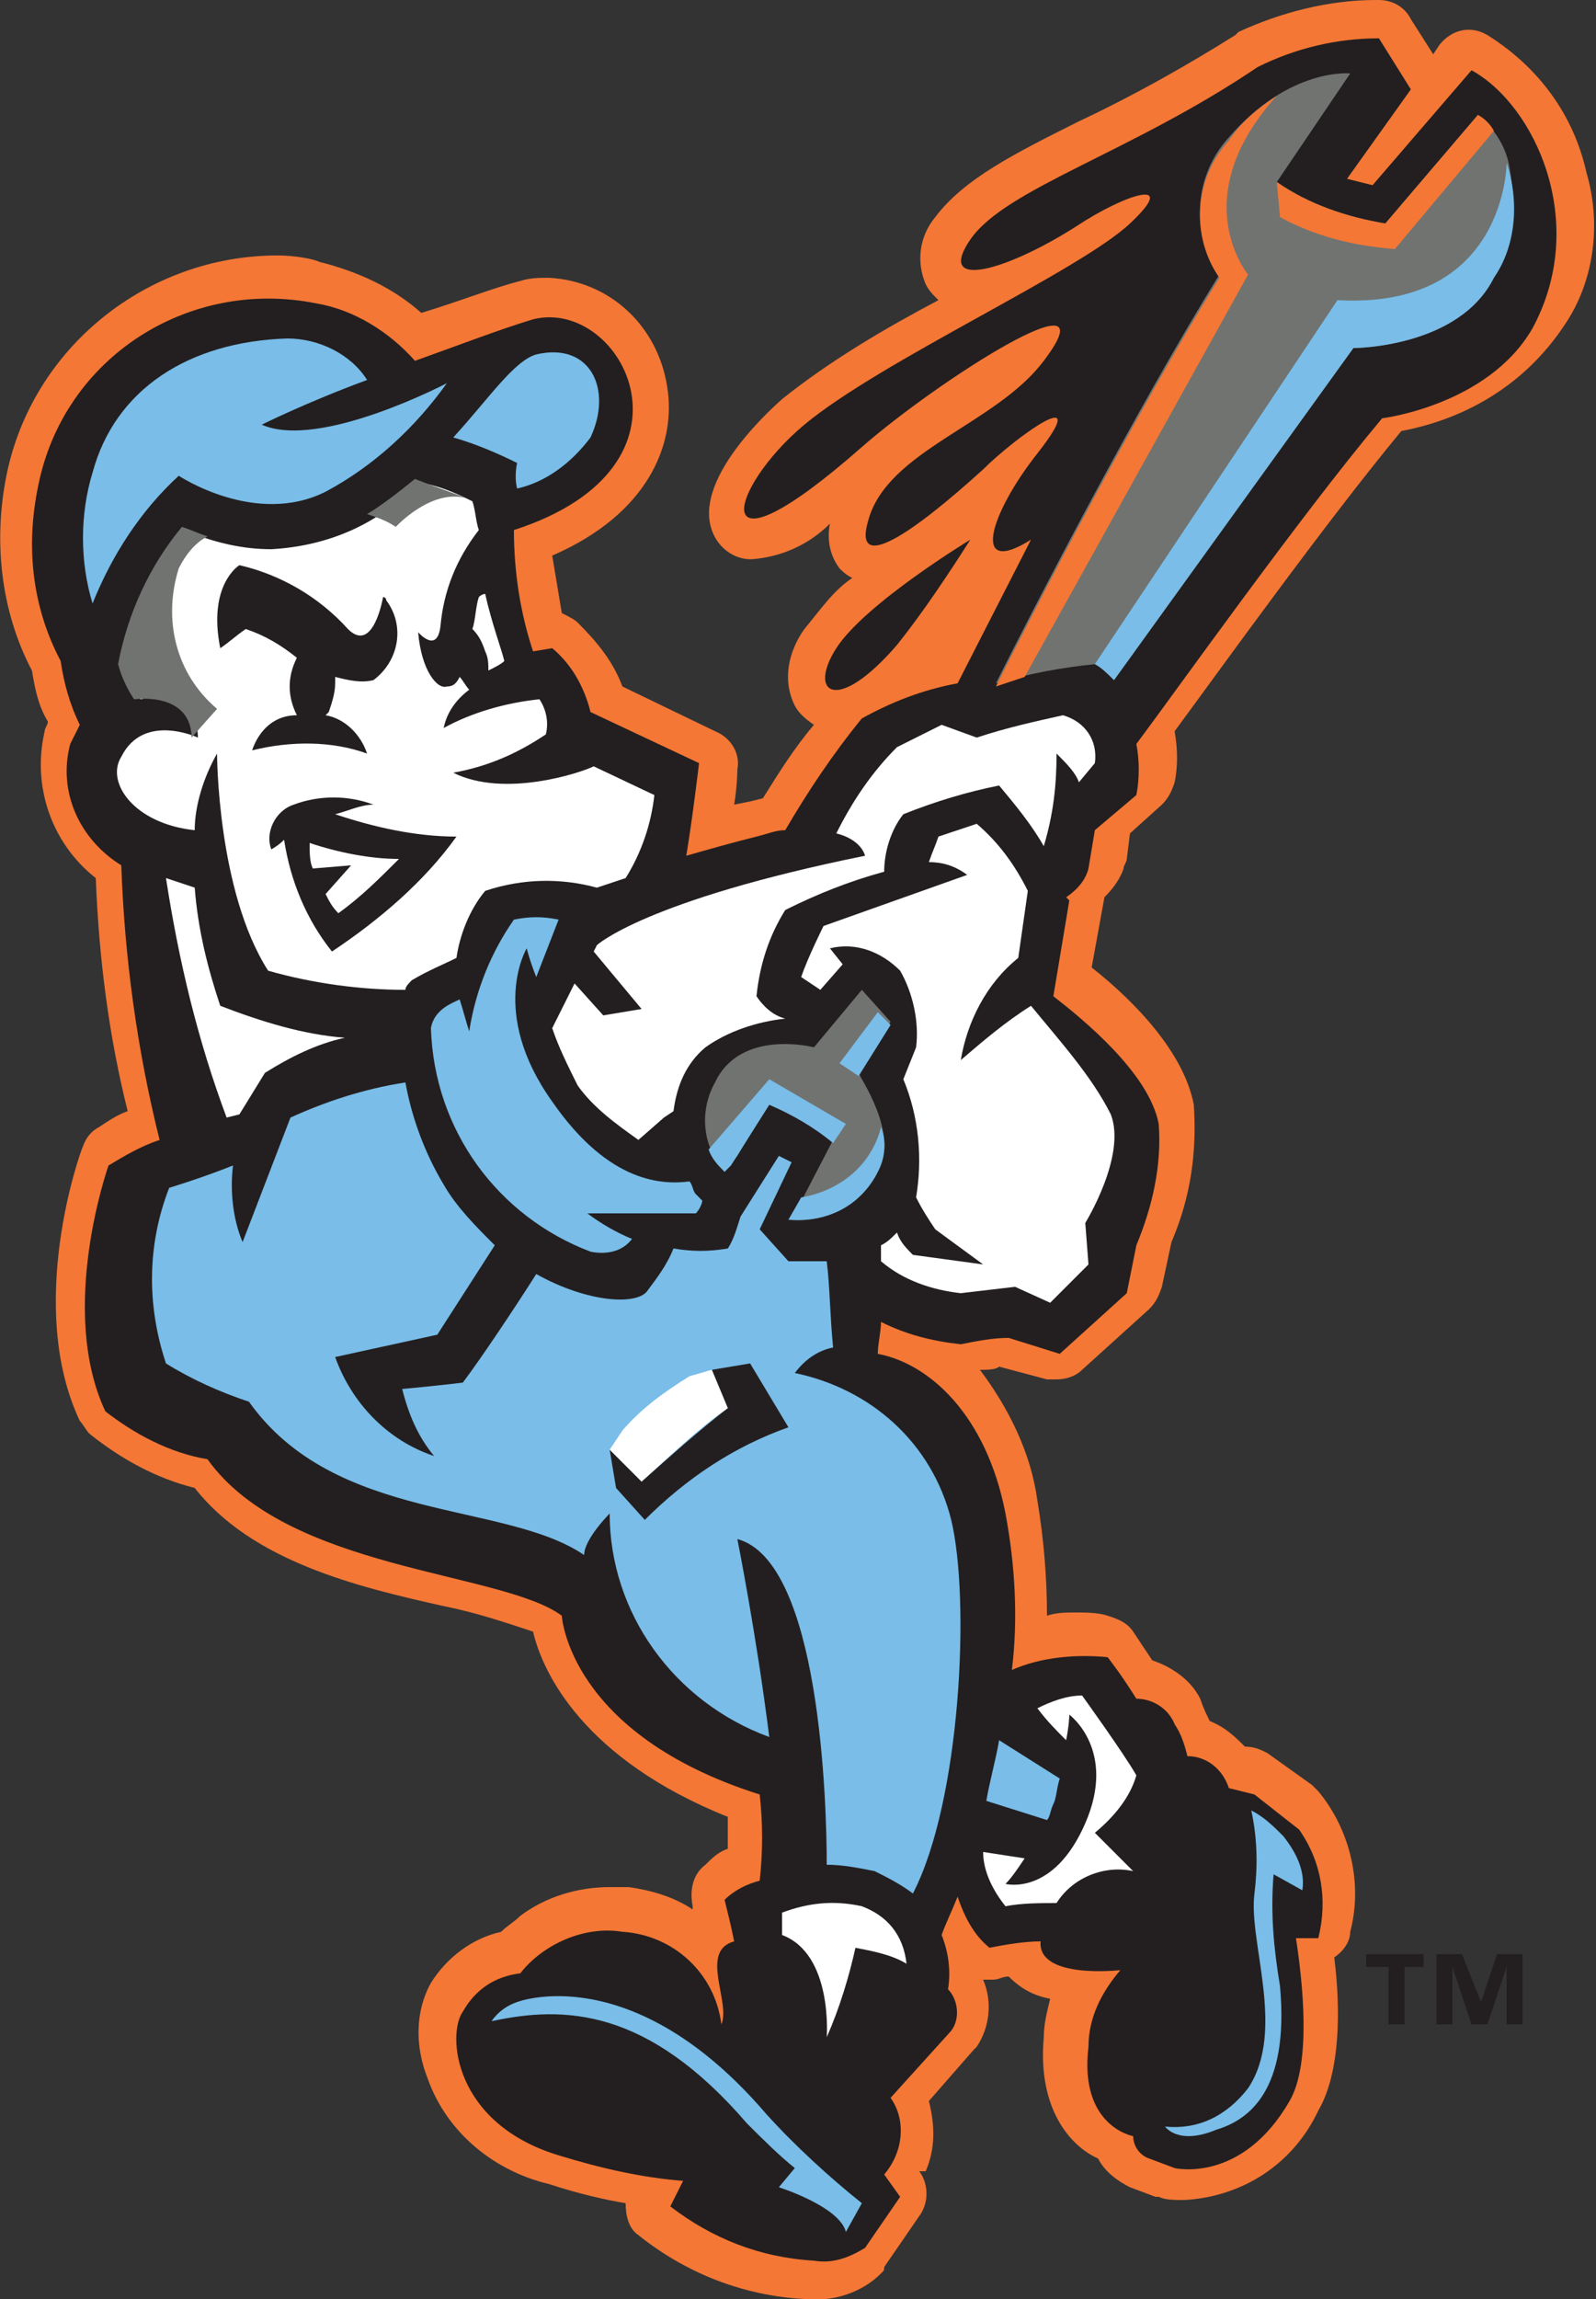
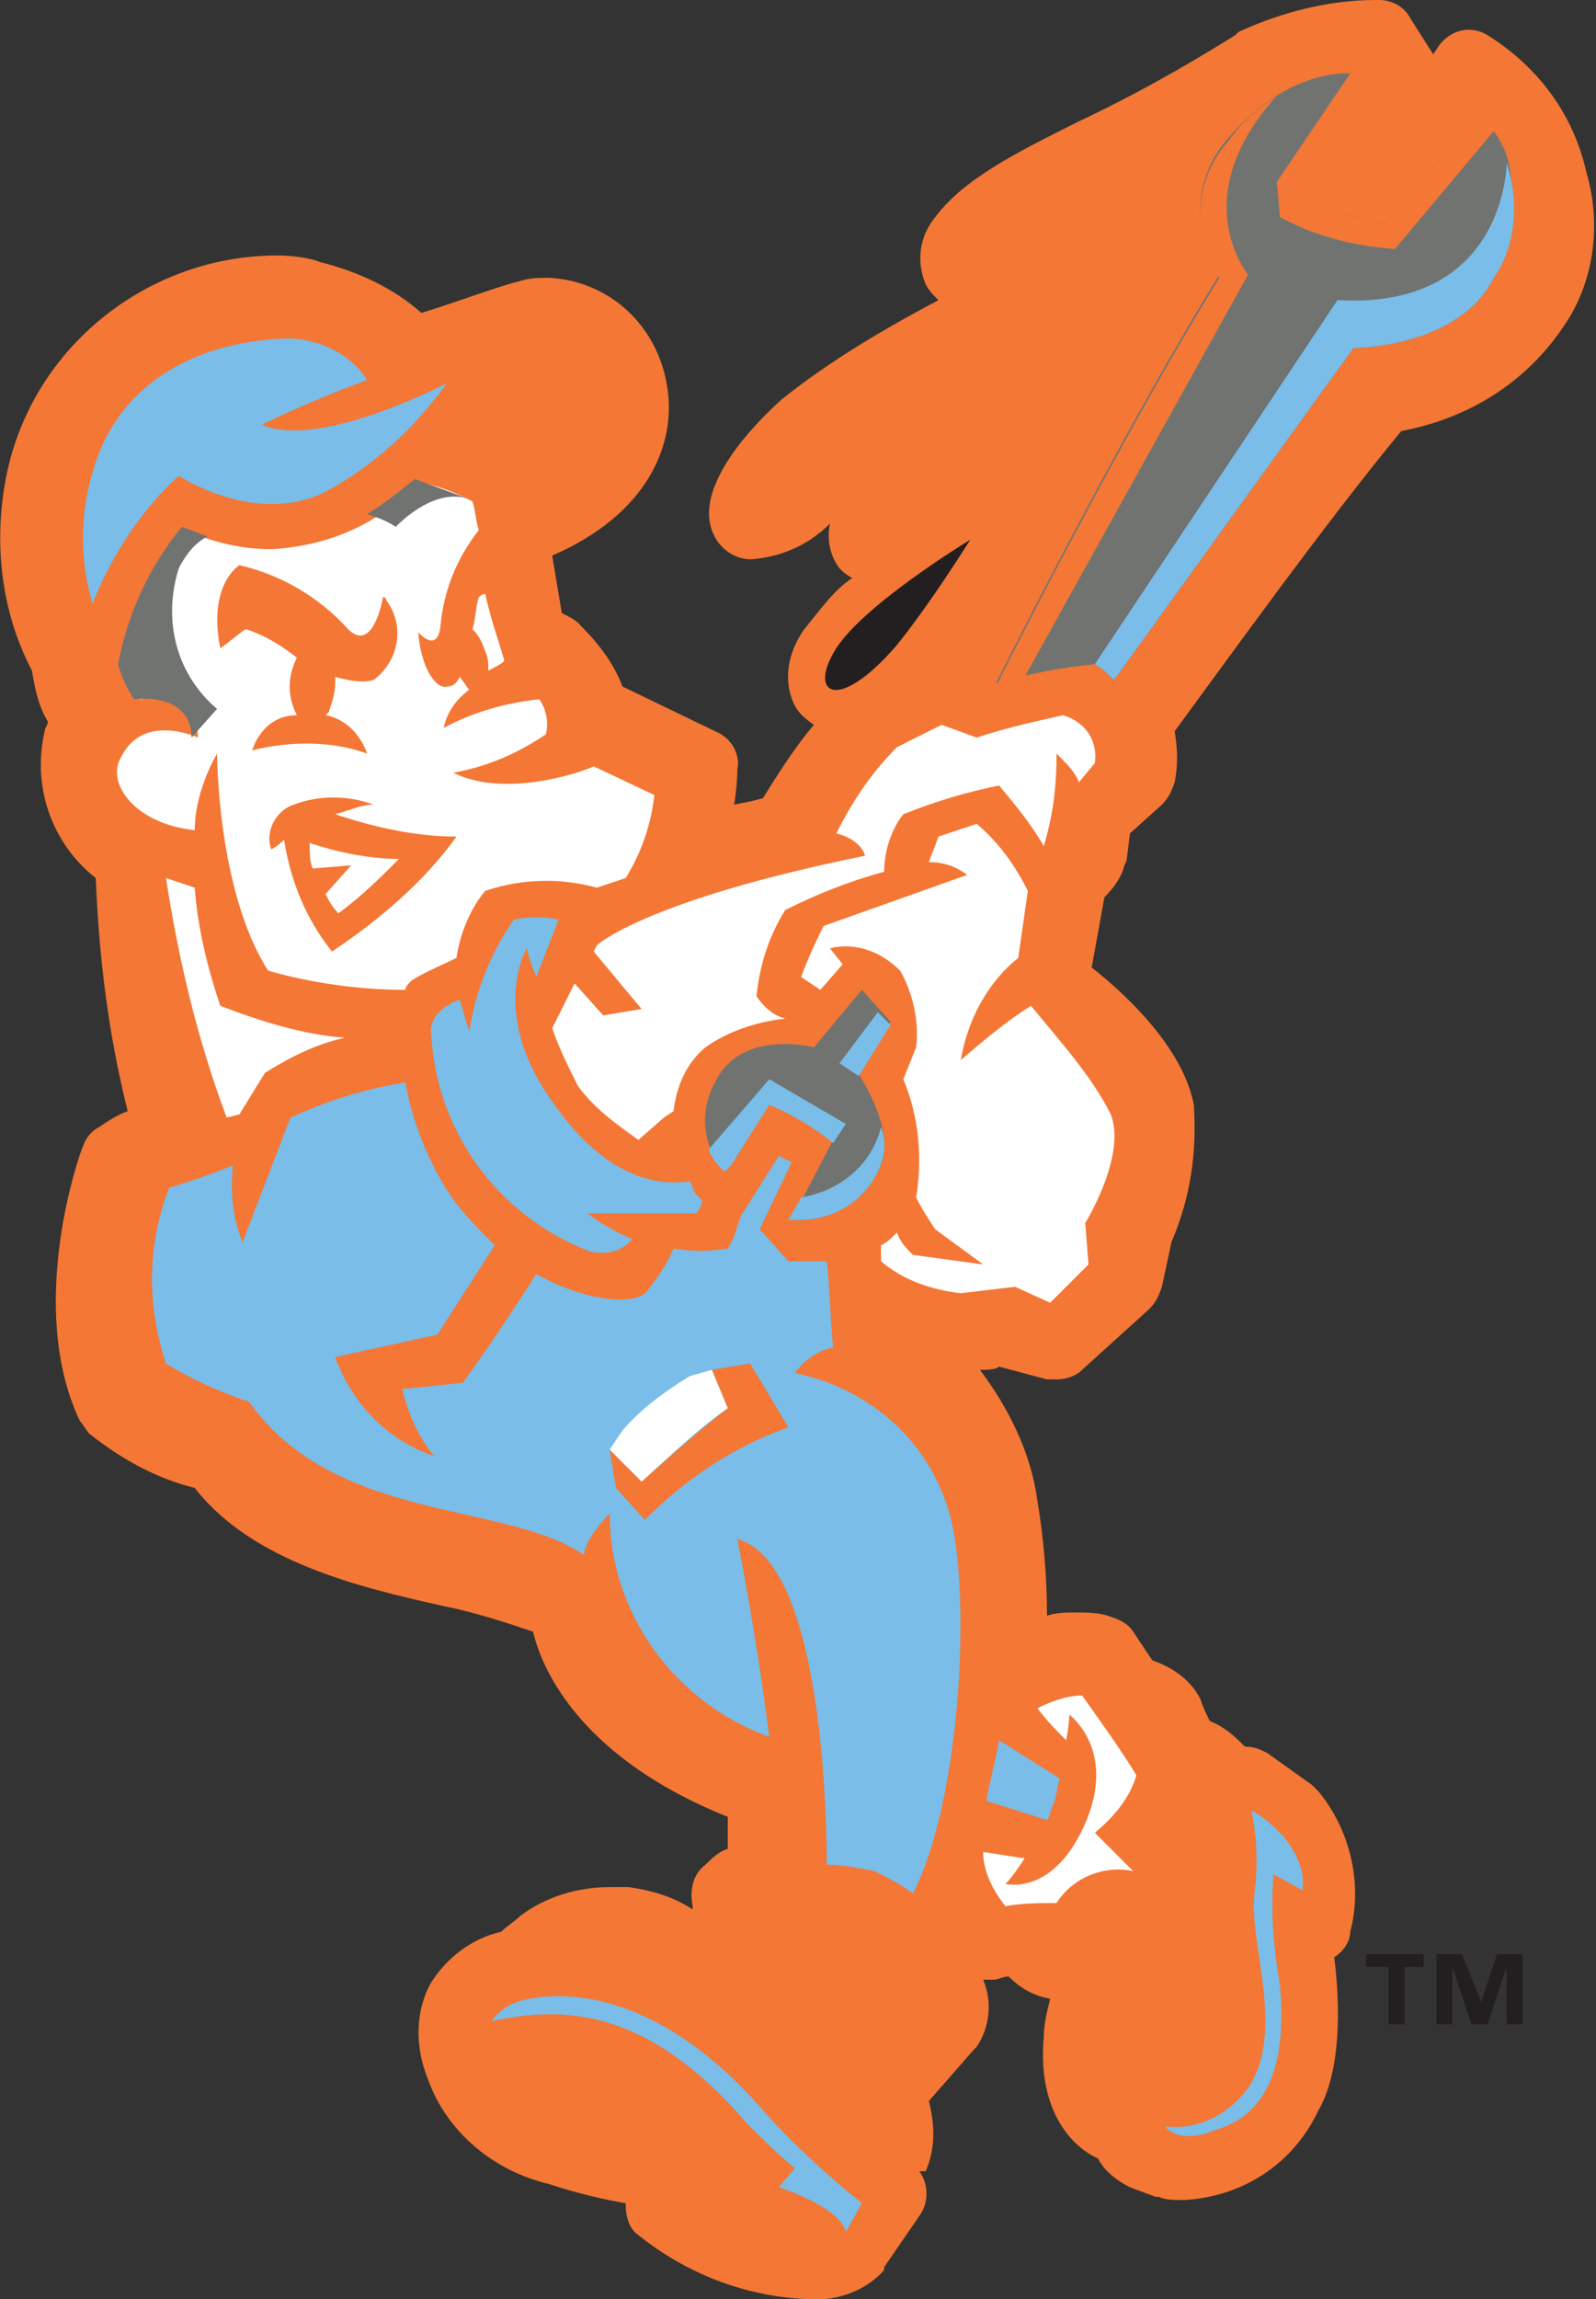
<svg xmlns="http://www.w3.org/2000/svg" enable-background="new 0 0 50 72" viewBox="0 0 50 72">
  <rect x="0" y="0" width="50" height="72" fill="#333333" stroke="none" />
  <path d="m49.7 5.4c-.4-1.8-1.5-3.3-3.1-4.3-.5-.3-1.1-.2-1.5.3l-.2.3-.7-1.1c-.2-.4-.6-.6-1-.6h-.1c-1.5 0-3 .4-4.3 1l-.1.1c-1.6 1-3.2 1.9-4.9 2.7-2 1-3.6 1.8-4.5 3-.5.6-.6 1.4-.3 2.1.1.2.2.3.4.5-1.7.9-3.4 1.9-4.9 3.1-.1.1-2.8 2.4-2.2 4.1.2.6.8 1 1.4.9.9-.1 1.7-.5 2.3-1.1-.1.5 0 1 .3 1.4.1.1.2.2.4.3-.6.4-1 1-1.5 1.6-.5.7-.7 1.6-.3 2.4.1.2.3.4.6.6-.6.7-1.1 1.5-1.6 2.3l-.4.1-.5.1c.1-.6.1-1.1.1-1.1.1-.5-.2-1-.7-1.2l-2.9-1.4c-.3-.8-.8-1.4-1.4-2-.1-.1-.3-.2-.5-.3-.1-.6-.2-1.2-.3-1.8 3-1.3 3.9-3.5 3.6-5.3-.3-1.9-1.8-3.3-3.7-3.4-.3 0-.6 0-.9.1-.8.2-1.8.6-3.1 1-.9-.8-2-1.3-3.2-1.6-.2-.1-.8-.2-1.3-.2-4.1 0-7.7 2.9-8.5 6.9-.4 2-.2 4.2.8 6.1.1.6.2 1.1.5 1.6 0 .1-.1.2-.1.3-.4 1.7.2 3.5 1.6 4.6.1 2.5.4 4.9 1 7.3-.3.1-.6.3-.9.5-.2.1-.4.3-.5.6-.1.2-1.8 5-.1 8.6.1.1.2.3.3.4 1 .8 2.1 1.4 3.3 1.7 1.8 2.3 5.1 3.1 7.8 3.7 1 .2 1.9.5 2.8.8.3 1.3 1.6 4 6.1 5.8v1c-.3.1-.5.3-.7.5-.4.3-.5.8-.4 1.3v.1c-.6-.4-1.3-.6-2-.7-.2 0-.4 0-.6 0-1 0-2 .3-2.8.9-.2.2-.4.3-.6.5-.9.2-1.7.8-2.2 1.6-.5.9-.5 2-.1 3 .6 1.7 2.1 2.9 3.8 3.3.9.3 1.8.5 2.4.6 0 .4.1.8.4 1 1.5 1.2 3.3 1.9 5.2 2 .9.1 1.8-.2 2.4-.8.1-.1.1-.1.1-.2l1.1-1.6c.3-.4.3-1 0-1.4h.2c.3-.7.3-1.4.1-2.2l1.4-1.6.1-.1c.4-.6.5-1.4.2-2.1h.3c.2 0 .3-.1.5-.1.4.4.8.6 1.3.7-.1.4-.2.8-.2 1.2-.2 2.2.8 3.4 1.7 3.8.2.4.6.7 1 .9l.8.3h.1c.2.1.5.1.8.1 1.8-.1 3.4-1.1 4.2-2.8.7-1.2.7-3.2.5-4.8.3-.2.5-.5.5-.8.4-1.5 0-3.2-1-4.4-.1-.1-.1-.1-.2-.2l-1.4-1c-.2-.1-.4-.2-.7-.2-.3-.3-.6-.6-1.1-.8-.1-.2-.2-.4-.3-.7-.3-.6-.9-1-1.5-1.2l-.6-.9c-.2-.3-.5-.4-.8-.5s-.7-.1-1-.1-.6 0-.9.1c0-1.2-.1-2.4-.3-3.6-.2-1.5-.9-2.9-1.8-4.1.2 0 .5 0 .6-.1l1.5.4h.3c.3 0 .6-.1.8-.3l2.1-1.9c.2-.2.3-.4.4-.7l.3-1.4c.6-1.4.8-2.8.7-4.3-.3-1.6-1.8-3.2-3.2-4.3l.4-2.2c.3-.3.5-.6.6-.9 0-.1.1-.2.1-.3l.1-.8 1-.9c.2-.2.3-.4.4-.7.1-.5.1-1 0-1.6 1.4-1.9 4.7-6.5 7.1-9.4 2.1-.4 3.9-1.5 5.1-3.3.9-1.3 1.2-3.1.7-4.8z" fill="#f47735" />
-   <path d="m46.1 2.2-3.1 3.6-.8-.2 2-2.8-1-1.6c-1.3 0-2.6.3-3.8.9-4 2.7-7.9 3.8-9 5.4s1.1 1 3.3-.4c1.5-1 3.3-1.6 1.7-.1s-7.8 4.3-10.2 6.3-3.2 5.1 1.8.7c2.4-2.1 7.9-5.6 5.7-2.7-1.5 2-4.9 2.8-5.5 5-.5 1.7 1.4.4 3.6-1.6 1-1 3.5-2.8 1.7-.5-1.5 1.9-2.1 3.9-.2 2.7l-2.3 4.5c-1.1.2-2.1.6-3 1.1-.9 1.1-1.7 2.3-2.4 3.5-.3 0-.5.1-.9.2-.8.2-1.5.4-2.2.6.2-1.2.4-2.9.4-2.9l-3.4-1.6c-.2-.8-.6-1.5-1.2-2l-.6.1c-.4-1.2-.6-2.5-.6-3.8 6.2-2 3.4-7.3.6-6.6-1 .3-2.3.8-3.7 1.3-.8-.9-1.9-1.6-3.1-1.8-4-.8-7.9 1.7-8.7 5.7-.4 1.9-.2 3.8.7 5.5.1.7.3 1.4.6 2-.1.2-.2.4-.3.6-.4 1.5.3 3 1.6 3.8.1 2.9.5 5.8 1.2 8.6-.6.2-1.1.5-1.6.8 0 0-1.6 4.5-.1 7.7.9.7 2 1.3 3.2 1.5 2.5 3.5 9.2 3.5 11.1 4.9 0 0 .2 3.7 6.2 5.6.1.9.1 1.8 0 2.7-.4.1-.8.3-1.1.6.1.4.2.8.3 1.3-1.1.3-.1 1.9-.4 2.6-.2-1.6-1.5-2.8-3.1-2.9-1.2-.2-2.5.4-3.2 1.3-.8.1-1.4.5-1.8 1.2-.5.7-.3 3.5 3 4.5 1.3.4 2.6.7 3.9.8l-.4.8c1.3 1 2.8 1.6 4.5 1.7.6.1 1.1-.1 1.6-.4l1.1-1.6-.5-.7c.6-.7.7-1.7.2-2.4l1.9-2.1c.3-.4.2-1-.1-1.3.1-.6 0-1.2-.2-1.7.1-.3.3-.7.5-1.2.2.6.5 1.2 1 1.6.5-.1 1.1-.2 1.6-.2-.1 1.2 2.5.9 2.5.9-.6.7-1 1.5-1 2.4-.3 2.5 1.4 2.8 1.4 2.8 0 .3.2.6.5.7l.8.3s2.1.5 3.6-2.1c.7-1.2.4-3.8.2-5.1h.7c.3-1.2.1-2.4-.6-3.4l-1.4-1.1-.8-.2c-.2-.6-.7-1-1.3-1-.1-.4-.2-.7-.4-1-.2-.5-.7-.8-1.2-.8-.5-.8-.9-1.3-.9-1.3-1-.1-2.1 0-3 .4.2-1.6.1-3.3-.2-4.9-.6-3.1-2.4-4.7-4-5 0-.3.1-.7.1-1 .8.4 1.6.6 2.5.7.5-.1 1-.2 1.5-.2l1.6.5 2.1-1.9.3-1.5c.5-1.2.8-2.5.7-3.8-.3-1.6-2.4-3.3-3.3-4l.5-3-.1-.1c.3-.2.6-.5.7-.9l.2-1.2 1.3-1.1c.1-.5.1-1.1 0-1.6 1.2-1.6 5.1-7.1 7.7-10.2 0 0 3.3-.4 4.7-2.8 1.8-3.3.1-7-1.9-8.1z" fill="#231f20" />
  <path d="m28.1 20.2c.8-1 1.6-2.2 2.3-3.3 0 0-3.3 2-4.2 3.4s0 2.1 1.9-.1z" fill="#231f20" />
  <path d="m7.5 34.9-.4.1c-.9-2.4-1.5-4.9-1.9-7.5.3.1.6.2.9.3.1 1.3.4 2.5.8 3.7 1.3.5 2.6.9 3.9 1-.9.2-1.7.6-2.5 1.1z" fill="#fff" />
  <path d="m10.2 15.4c-2.2 1.1-4.6-.5-4.6-.5-1.2 1.1-2.1 2.5-2.7 4-.4-1.3-.4-2.8 0-4.1.7-2.6 3-4.1 6.1-4.2 1 0 2 .5 2.5 1.3-1.9.7-3.3 1.4-3.3 1.4 1.8.8 5.8-1.3 5.8-1.3-1 1.4-2.3 2.6-3.8 3.4z" fill="#79bde8" />
-   <path d="m16.2 14.5c-.6-.3-1.3-.6-2-.8 1.1-1.2 1.9-2.4 2.6-2.6 1.7-.4 2.4 1.1 1.7 2.6-.6.8-1.4 1.4-2.3 1.6-.1-.4 0-.8 0-.8z" fill="#79bde8" />
+   <path d="m16.2 14.5z" fill="#79bde8" />
  <g fill="#fff">
    <path d="m15.3 21c0-.2 0-.4-.1-.6-.1-.3-.2-.5-.4-.7.1-.3.1-.7.2-1 .1-.1.2-.1.2-.1.2.9.5 1.7.6 2.1-.1.1-.3.2-.5.3z" />
    <path d="m15.2 27.9c-.5.6-.8 1.4-.9 2.1-.4.2-.9.4-1.4.7-.1.1-.2.2-.2.3-1.4 0-2.9-.2-4.3-.6-1.6-2.5-1.6-6.8-1.6-6.8-.4.7-.7 1.6-.7 2.4-1.9-.2-2.8-1.5-2.3-2.3.7-1.4 2.4-.6 2.4-.6 0-1-.9-1.4-1.8-1.2-.2-.3-.4-.6-.5-1 .3-1.6 1-3.1 2.1-4.2.8.3 1.6.5 2.5.5 1.8-.1 3.4-.8 4.6-2.1.6.1 1.1.3 1.7.6.1.3.1.6.2.9-.7.9-1.1 1.9-1.2 3-.1.9-.7.2-.7.2.1 1.2.6 1.8.9 1.7.2 0 .3-.1.4-.3.1.1.2.3.3.4-.4.3-.7.7-.8 1.2.9-.5 2-.8 3-.9.2.3.3.7.2 1.1-.9.6-1.8 1-2.9 1.2 1.6.8 4 0 4.4-.2l1.9.9c-.1.9-.4 1.8-.9 2.6l-.9.3c-1.1-.3-2.3-.3-3.5.1zm-4.7-2.4c.4-.1.8-.3 1.2-.3-.8-.3-1.7-.3-2.5 0-.6.2-.9.9-.7 1.4 0 0 .2-.1.4-.3.2 1.3.7 2.5 1.5 3.5 1.5-1 2.9-2.2 3.9-3.6-1.3 0-2.6-.3-3.8-.7zm-2.6-2c1.2-.3 2.5-.3 3.6.1-.2-.6-.7-1.1-1.3-1.2 0 0 .1-.1.1-.1.1-.3.2-.6.2-.9 0-.1 0-.1 0-.2.4.1.8.2 1.2.1.8-.6 1-1.7.4-2.5 0 0 0-.1-.1-.1 0 0-.3 1.8-1.1 1-.9-1-2.1-1.7-3.4-2 0 0-1 .6-.6 2.6.3-.2.5-.4.8-.6.6.2 1.1.5 1.6.9-.3.6-.3 1.2 0 1.8-1.1 0-1.4 1.1-1.4 1.1z" />
    <path d="m9.7 26.4c0 .3 0 .6.1.8l1.2-.1-.8.9c.1.2.2.4.4.6.7-.5 1.3-1.1 1.9-1.7-.9 0-1.9-.2-2.8-.5z" />
  </g>
  <path d="m31.3 54.5 1.9 1.2c-.1.3-.1.6-.2.8s-.1.4-.2.5l-1.9-.6c.1-.6.3-1.3.4-1.9z" fill="#79bde8" />
  <path d="m32.1 58.2c-.2.3-.4.6-.6.8 0 0 1.5.4 2.5-1.9s-.5-3.4-.5-3.4 0 .3-.1.8c-.3-.3-.6-.6-.9-1 .4-.2.9-.4 1.4-.4 0 0 1.3 1.8 1.7 2.5-.2.7-.7 1.3-1.3 1.8l1.2 1.2c-.9-.2-1.9.2-2.4 1-.5 0-1.1 0-1.6.1-.4-.5-.7-1.1-.7-1.7z" fill="#fff" />
  <path d="m14.4 31.3c.1.3.2.7.3 1 .2-1.3.7-2.5 1.4-3.5.5-.1.9-.1 1.4 0l-.7 1.8c-.2-.5-.3-.9-.3-.9s-1.2 2 .8 4.8c1.8 2.6 3.5 2.6 4.3 2.5.1.1.1.3.2.4l.2.2c0 .1-.1.3-.2.4h-3.4c.4.3.9.6 1.4.8-.3.4-.8.5-1.3.4-2.9-1.1-4.9-3.8-5-7 .1-.6.7-.8.9-.9z" fill="#79bde8" />
  <path d="m27.5 36.7c-.5 1-1.6 1.6-2.7 1.5l1.3-2.5c-.6-.5-1.3-.9-2-1.2l-1 1.7-.4.5c-.7-.8-.8-1.9-.3-2.8.8-1.7 3.1-1.1 3.1-1.1l1.5-1.8.9 1-1 1.6c0 .1 1.3 1.9.6 3.1z" fill="#717371" />
-   <path d="m26.8 61c-.2.9-.5 1.9-.9 2.8 0 0 .2-2.6-1.4-3.2 0-.5 0-.7 0-.7.8-.3 1.6-.4 2.5-.2.8.3 1.3.9 1.4 1.8-.5-.3-1.1-.4-1.6-.5z" fill="#fff" />
  <path d="m34.8 34.9c.5 1.3-.8 3.4-.8 3.4l.1 1.3-1.2 1.2-1.1-.5-1.7.2c-.9-.1-1.8-.4-2.5-1 0-.2 0-.4 0-.5.2-.1.3-.2.5-.4.1.3.3.5.5.7l2.2.3-1.5-1.1c-.2-.3-.4-.6-.6-1 .2-1.2.1-2.5-.4-3.7l.4-1c.1-.8-.1-1.7-.5-2.4-.6-.6-1.4-.9-2.2-.7l.4.5-.7.8c-.3-.2-.6-.4-.6-.4.2-.6.7-1.6.7-1.6l4.5-1.6c-.4-.3-.8-.4-1.2-.4.1-.3.2-.5.3-.8l1.2-.4c.7.6 1.2 1.3 1.6 2.1l-.3 2.1c-1 .8-1.6 2-1.8 3.2.7-.6 1.4-1.2 2.2-1.7.9 1.1 1.9 2.2 2.5 3.4z" fill="#fff" />
  <path d="m33.8 24.5c-.1-.3-.4-.6-.7-.9 0 1-.1 1.9-.4 2.9-.4-.7-.9-1.3-1.4-1.9-1 .2-2 .5-3 .9-.4.5-.6 1.2-.6 1.8-1.1.3-2.1.7-3.1 1.2-.5.8-.8 1.7-.9 2.7.2.3.5.6.9.7-.9.1-1.8.4-2.5.9-.6.5-.9 1.2-1 2l-.3.2-.8.7c-.7-.5-1.4-1-1.9-1.7-.3-.6-.6-1.2-.8-1.8l.7-1.4.9 1 1.2-.2-1.5-1.8.1-.2s1.5-1.4 8.4-2.8c0 0-.1-.5-.9-.7.5-1 1.1-1.9 1.9-2.7l1.4-.7 1.1.4c.9-.3 1.8-.5 2.7-.7.7.2 1.1.8 1 1.5z" fill="#fff" />
  <path d="m47.3 5.3c-.1-.7-.5-1.3-1-1.7l-2.9 3.4c-1.2-.2-2.4-.6-3.4-1.3l2.3-3.4s-1.9-.2-3.8 2c-1.1 1.2-1.2 3-.3 4.3-2.6 4.2-5.8 10.4-7 12.8 1-.3 2.1-.5 3.1-.6.2.1.4.3.6.5l7.5-10.4s3.3 0 4.4-2.2c.6-1 .7-2.2.5-3.4z" fill="#717371" />
  <path d="m43.7 7.8 3.1-3.7c-.1-.2-.3-.4-.5-.5l-2.9 3.4c-1.2-.2-2.4-.6-3.4-1.3l.1 1.1c1.1.6 2.3.9 3.6 1z" fill="#f47735" />
  <path d="m38.5 4.4c-1.1 1.2-1.2 3-.3 4.3-2.6 4.2-5.8 10.4-7 12.8.3-.1.6-.2.9-.3l7-12.6s-2-2.4.9-5.6c-.6.4-1.1.8-1.5 1.4z" fill="#f47735" />
  <g fill="#79bde8">
    <path d="m27.5 31.7-1.2 1.6.6.4 1-1.6z" />
    <path d="m22.9 36.5 1.2-1.9c.7.3 1.4.7 2 1.2l.4-.6-2.4-1.4-1.9 2.2c.1.3.3.5.5.7z" />
    <path d="m27.5 36.7c.2-.4.3-.9.1-1.4-.3 1.2-1.3 2-2.5 2.2l-.4.7c1.3.1 2.3-.5 2.8-1.5z" />
    <path d="m24 66.2c-4.2-4.9-7.8-3.5-7.8-3.5-.3.1-.6.3-.8.6 2.3-.5 4.9-.4 8 3.2.5.5 1 1 1.5 1.4l-.5.6s1.9.6 2.1 1.4l.5-.9c-1-.8-2.1-1.8-3-2.8z" />
    <path d="m36.5 66.6s.4.6 1.6.1c1-.3 2.3-1.2 2-4.5-.2-1.2-.3-2.3-.2-3.5l.9.5c.1-.6-.2-1.2-.6-1.7-.3-.3-.6-.6-1-.8.2.9.2 1.8.1 2.6-.2 1.5 1 4.3-.2 6.1-.7.9-1.6 1.3-2.6 1.2z" />
    <path d="m29.8 47.6c.6 2.5.3 8.8-1.2 11.7-.4-.3-.8-.5-1.2-.7-.5-.1-1-.2-1.5-.2 0-1.9-.2-9.5-2.8-10.2 0 0 .6 3 1 6.2-3-1.1-5-3.9-5-7 0 0-.8.8-.8 1.3-2.5-1.7-7.8-1-10.5-4.8-.9-.3-1.8-.7-2.6-1.2-.6-1.8-.6-3.7.1-5.5 0 0 1-.3 2-.7-.1.8 0 1.7.3 2.4l1.5-3.9c1.1-.5 2.3-.9 3.6-1.1.2 1.1.6 2.2 1.2 3.2.4.7 1 1.3 1.6 1.9l-1.8 2.8-3.2.7c.5 1.4 1.6 2.6 3.1 3.1-.5-.6-.8-1.3-1-2.1 1.1-.1 1.9-.2 1.9-.2.6-.8 1.6-2.3 2.3-3.4 1.6.9 3.2 1 3.5.5.3-.4.6-.8.8-1.3.6.1 1.1.1 1.7 0 .2-.3.3-.7.4-1l1.2-1.9.4.2-1 2.1.9 1h1.2c.1.8.1 1.7.2 2.7-.5.1-.9.4-1.2.8 2.4.5 4.3 2.2 4.9 4.6zm-7.5-4.7.5 1.2c-.9.7-1.8 1.5-2.7 2.3l-1-1 .2 1.2.9 1c1.3-1.3 2.8-2.3 4.5-2.9l-1.2-2z" />
  </g>
  <path d="m22.8 44.1-.5-1.2-.7.2c-.8.5-1.5 1-2.1 1.7l-.4.6 1 1c.9-.8 1.7-1.6 2.7-2.3z" fill="#fff" />
  <path d="m47.2 5.1s0 4.6-5.3 4.3l-7.6 11.4c.2.1.4.3.6.5l7.5-10.4s3.3 0 4.4-2.2c.7-1 .8-2.4.4-3.6z" fill="#79bde8" />
  <path d="m11.5 16.1c.3.1.6.2.9.4 0 0 1.1-1.2 2.2-.9-.5-.2-1.1-.4-1.6-.6-.5.4-1 .8-1.5 1.1z" fill="#717371" />
  <path d="m3.7 20.8c.1.4.3.8.5 1.1.9-.1 1.8.2 1.8 1.2l.8-.9c-1.3-1.1-1.7-2.8-1.2-4.4.2-.4.5-.8.9-1-.3-.1-.5-.2-.8-.3-1 1.2-1.7 2.7-2 4.3z" fill="#717371" />
  <path d="m46.4 62.7-.6-1.5h-.8v2.2h.5v-1.8l.6 1.8h.5l.6-1.8v1.8h.5v-2.2h-.8z" fill="#231f20" />
  <path d="m42.8 61.6h.7v1.8h.5v-1.8h.6v-.4h-1.8z" fill="#231f20" />
</svg>